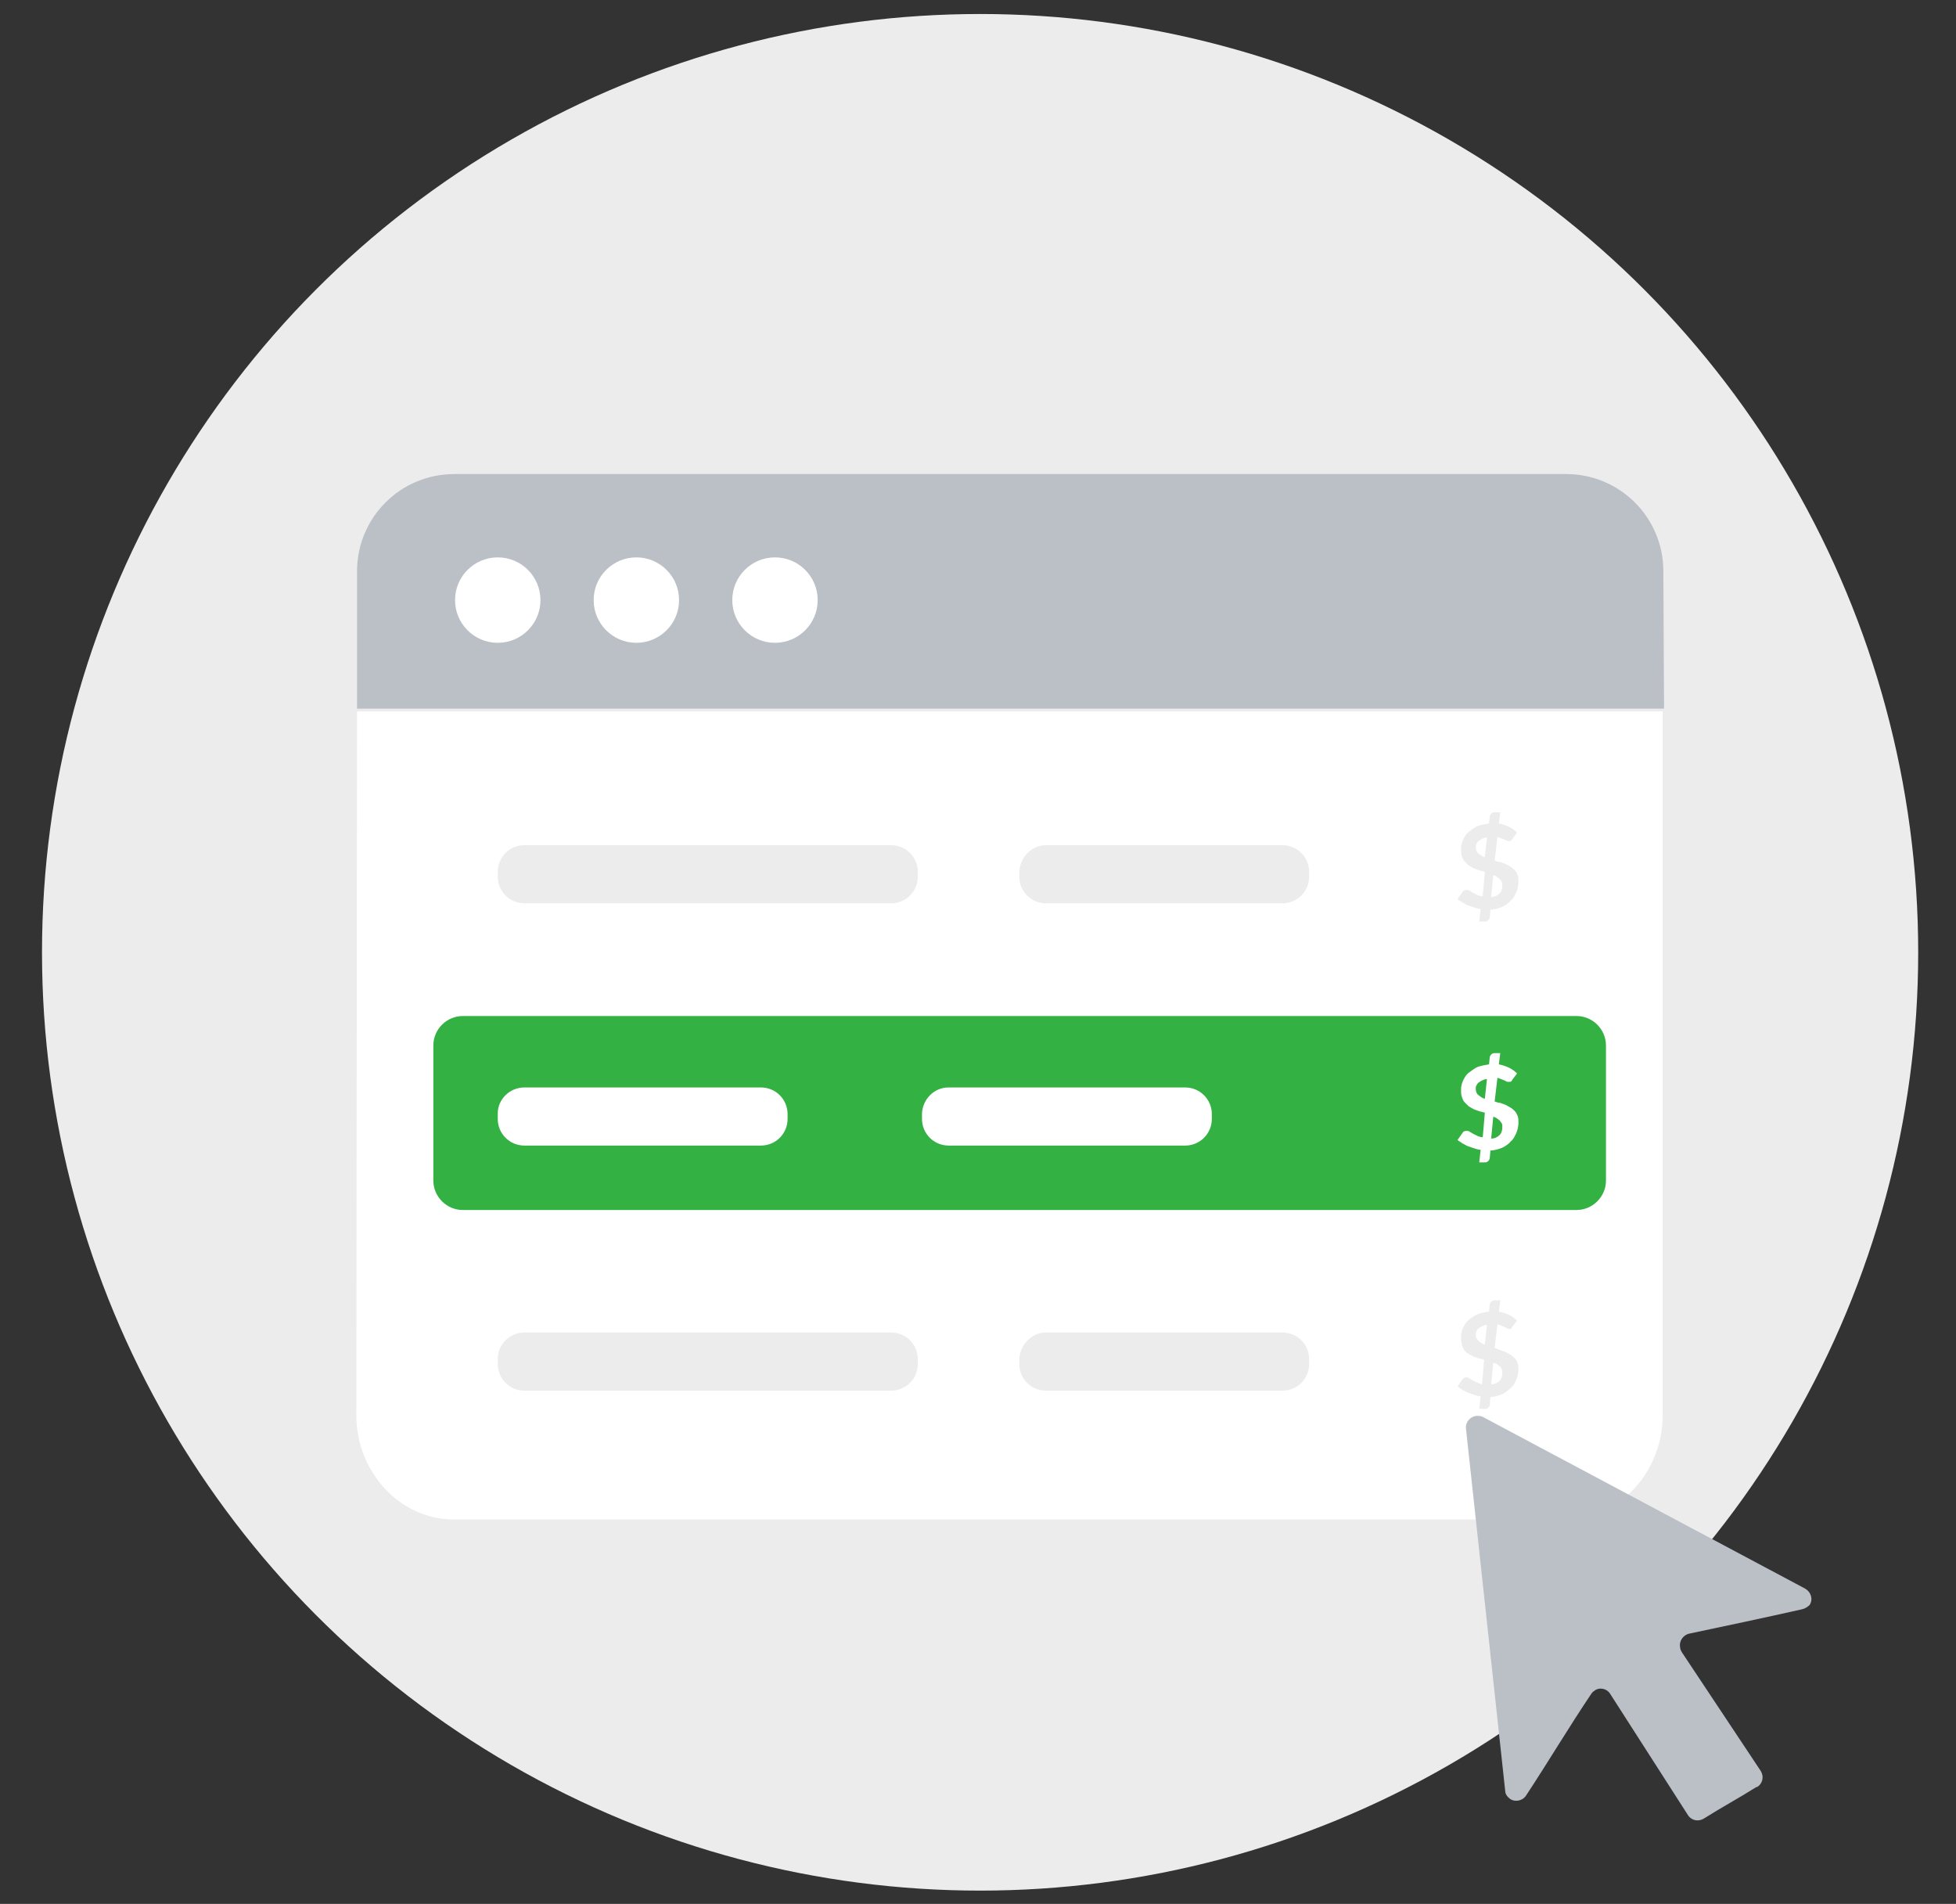
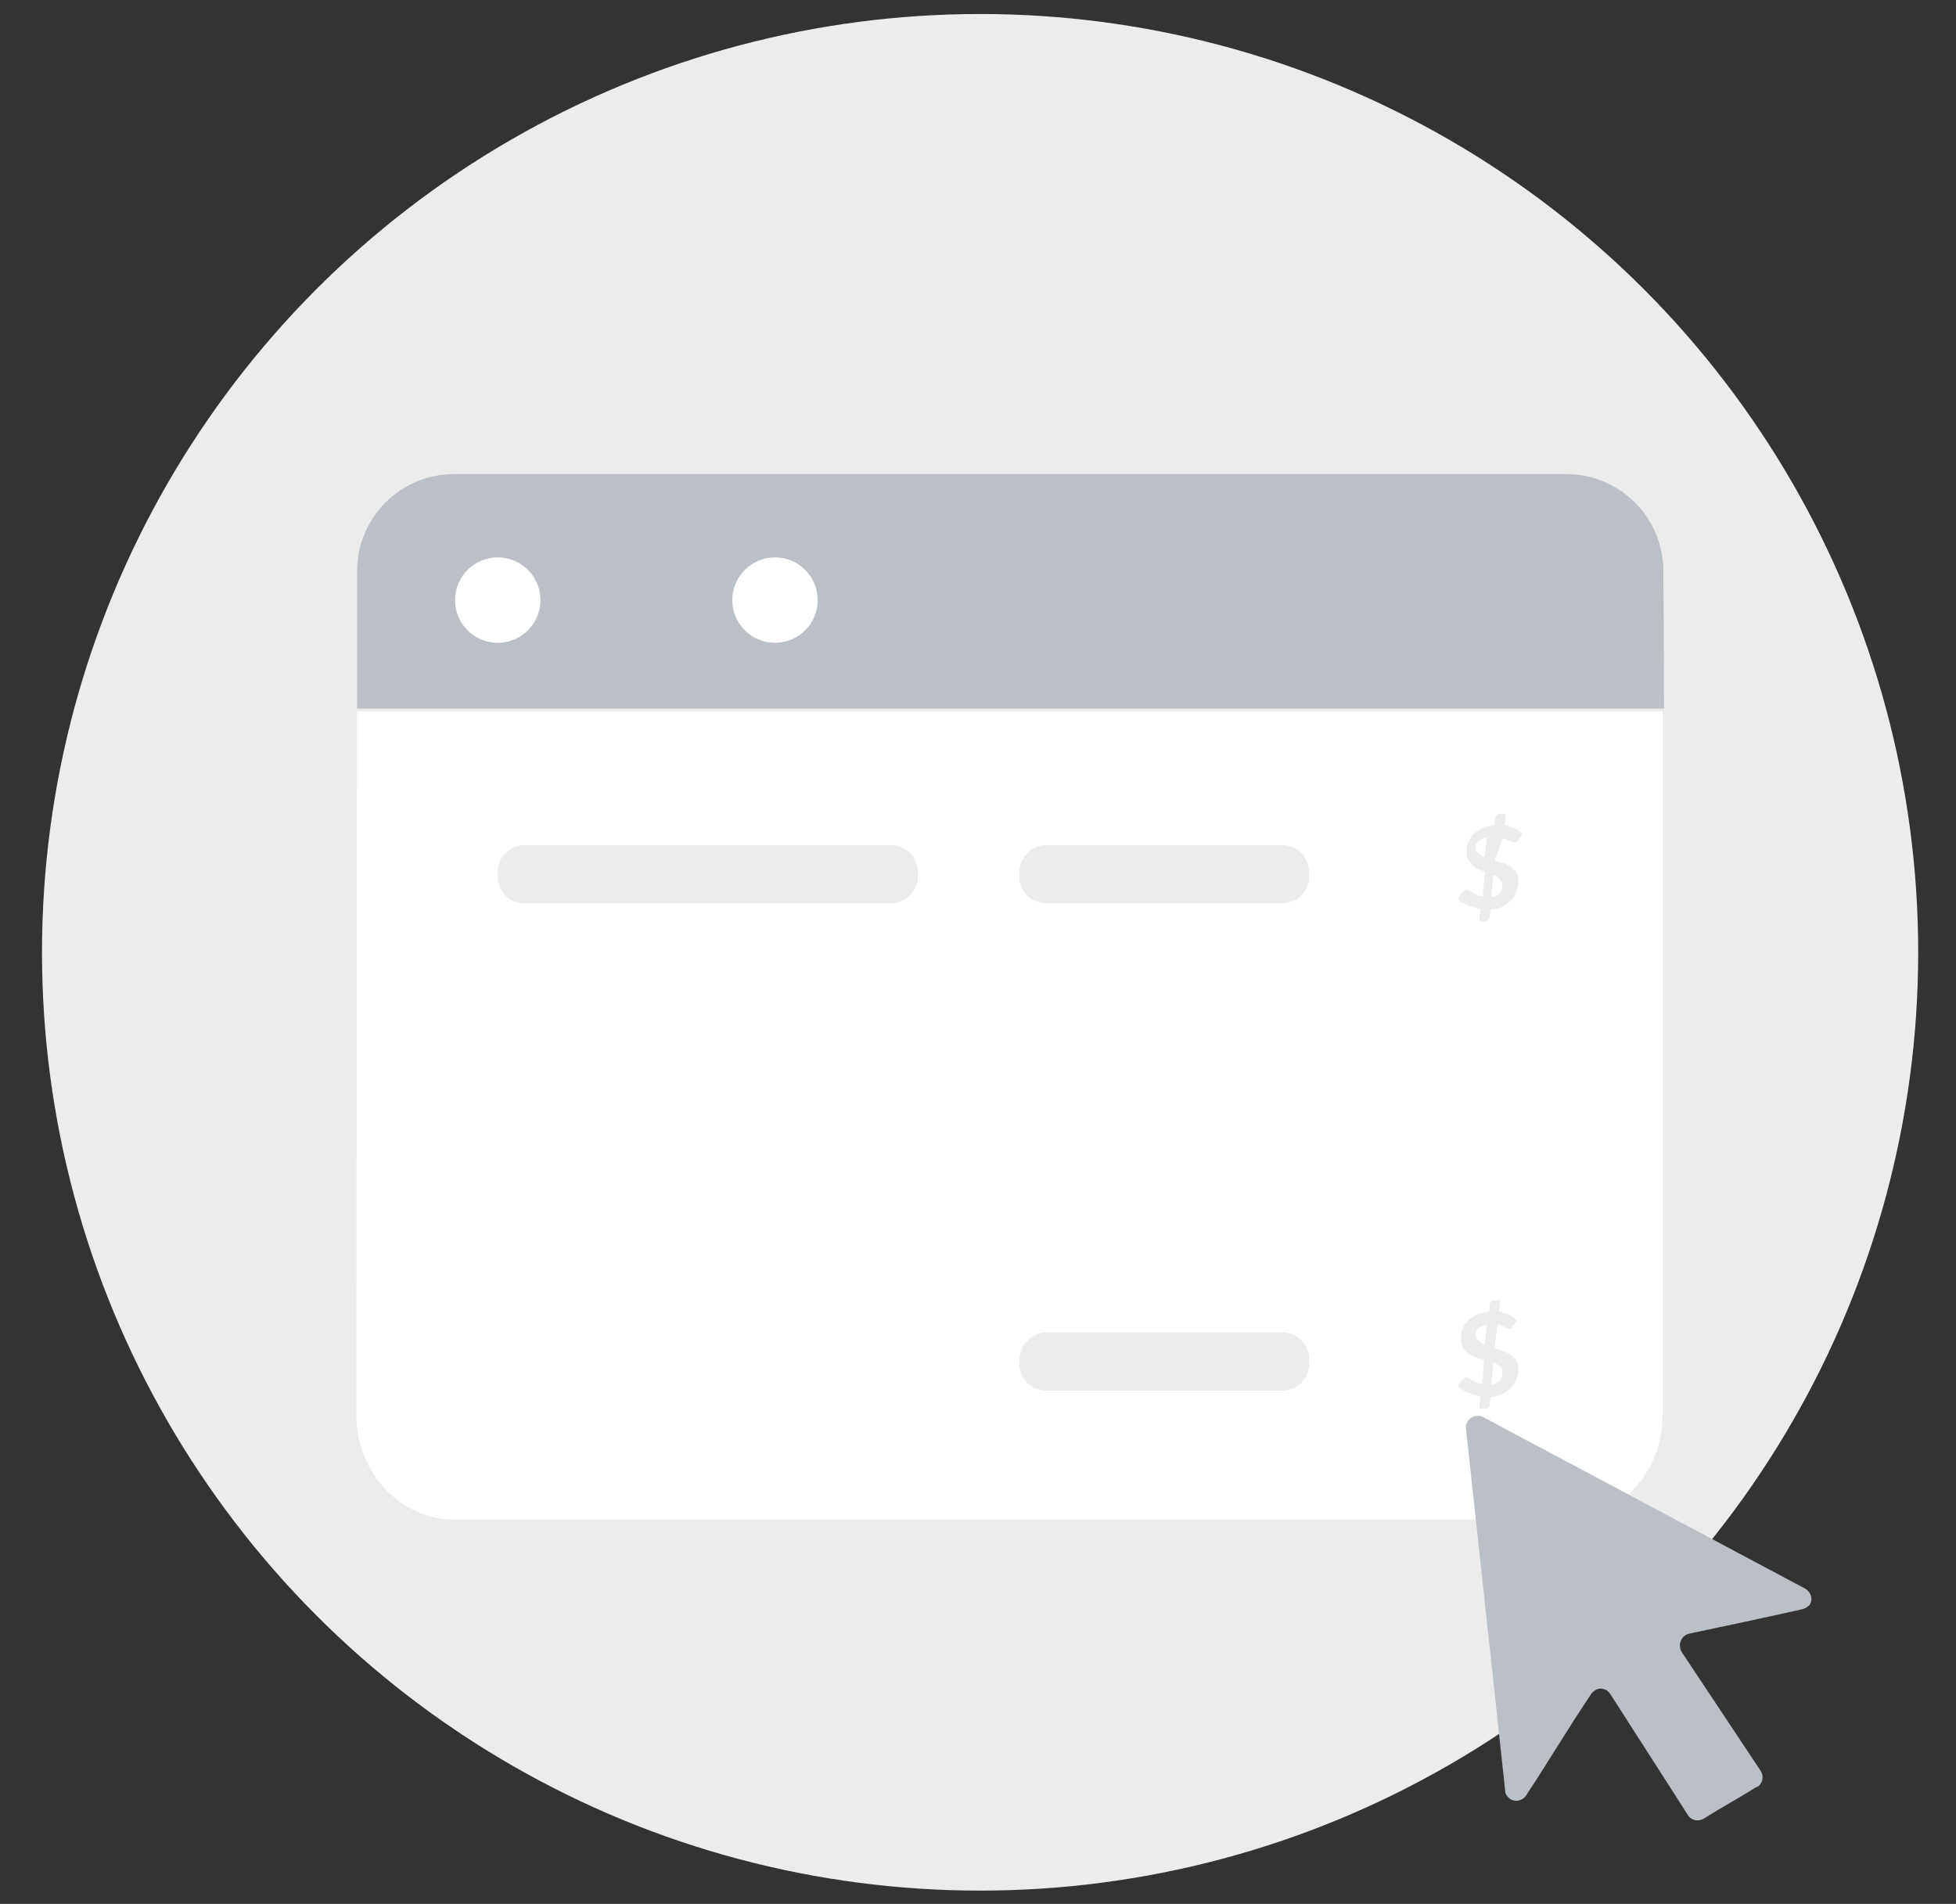
<svg xmlns="http://www.w3.org/2000/svg" version="1.1" id="Layer_1" x="0px" y="0px" width="279.4px" height="271.9px" viewBox="0 0 279.4 271.9" style="enable-background:new 0 0 279.4 271.9;" xml:space="preserve">
  <rect x="0" y="0" width="279.4" height="271.9" fill="#333333" stroke="none" />
  <style type="text/css">
	.st0{fill:#EDECED;}
	.st1{fill:#FFFFFF;}
	.st2{fill:#BBC0C7;}
	.st3{fill:#33B143;}
</style>
  <circle class="st0" cx="140" cy="136" r="134" />
  <path class="st1" d="M50.9,202.1c0,8.2,6.3,14.9,13.9,14.9h158.8c7.6,0,13.9-6.7,13.9-14.9V101.6H51L50.9,202.1z" />
  <path class="st2" d="M237.6,81.6c0-7.7-6.2-13.9-13.9-13.9H64.9c-7.7,0-13.9,6.2-13.9,13.9v19.6h186.7L237.6,81.6L237.6,81.6z" />
  <circle class="st1" cx="71.1" cy="85.7" r="6.1" />
-   <circle class="st1" cx="90.9" cy="85.7" r="6.1" />
  <circle class="st1" cx="110.7" cy="85.7" r="6.1" />
-   <path class="st3" d="M66.1,145.1h159.1c2.3,0,4.2,1.9,4.2,4.2v19.3c0,2.3-1.9,4.2-4.2,4.2H66.1c-2.3,0-4.2-1.9-4.2-4.2v-19.3  C61.9,147,63.8,145.1,66.1,145.1z" />
  <path class="st1" d="M74.9,155.3h33.8c2.1,0,3.8,1.7,3.8,3.8v0.7c0,2.1-1.7,3.8-3.8,3.8H74.9c-2.1,0-3.8-1.7-3.8-3.8V159  C71.1,157,72.8,155.3,74.9,155.3z" />
-   <path class="st0" d="M74.9,190.3h52.4c2.1,0,3.8,1.7,3.8,3.8v0.7c0,2.1-1.7,3.8-3.8,3.8H74.9c-2.1,0-3.8-1.7-3.8-3.8v-0.7  C71.1,192,72.8,190.3,74.9,190.3z" />
  <path class="st1" d="M135.5,155.3h33.8c2.1,0,3.8,1.7,3.8,3.8v0.7c0,2.1-1.7,3.8-3.8,3.8h-33.8c-2.1,0-3.8-1.7-3.8-3.8V159  C131.8,157,133.4,155.3,135.5,155.3z" />
  <path class="st0" d="M149.4,190.3h33.8c2.1,0,3.8,1.7,3.8,3.8v0.7c0,2.1-1.7,3.8-3.8,3.8h-33.8c-2.1,0-3.8-1.7-3.8-3.8v-0.7  C145.7,192,147.4,190.3,149.4,190.3z" />
  <path class="st1" d="M213.5,157.3c0.3,0.1,0.5,0.2,0.8,0.2c0.3,0.1,0.5,0.2,0.8,0.3c0.2,0.1,0.5,0.3,0.7,0.4  c0.2,0.1,0.4,0.3,0.6,0.5c0.2,0.2,0.3,0.5,0.4,0.7c0.1,0.3,0.1,0.6,0.1,0.9c0,0.5-0.1,1-0.3,1.5c-0.2,0.4-0.4,0.9-0.8,1.2  c-0.3,0.4-0.8,0.7-1.2,0.9c-0.5,0.2-1.1,0.4-1.7,0.4l-0.1,1.1c0,0.1-0.1,0.3-0.2,0.4c-0.1,0.1-0.3,0.2-0.4,0.2h-0.9l0.2-1.8  c-0.3,0-0.6-0.1-0.9-0.2c-0.3-0.1-0.6-0.2-0.9-0.3c-0.3-0.1-0.5-0.3-0.8-0.4c-0.2-0.2-0.5-0.3-0.7-0.5l0.7-1  c0.1-0.2,0.3-0.3,0.6-0.3c0.1,0,0.3,0,0.4,0.1l0.5,0.3l0.6,0.3c0.2,0.1,0.5,0.2,0.8,0.2l0.3-3.5l-0.8-0.2c-0.3-0.1-0.5-0.2-0.8-0.3  c-0.2-0.1-0.5-0.3-0.7-0.4c-0.2-0.2-0.4-0.4-0.6-0.6c-0.2-0.2-0.3-0.5-0.4-0.8c-0.1-0.3-0.1-0.7-0.1-1c0-0.4,0.1-0.9,0.3-1.3  c0.2-0.4,0.4-0.8,0.8-1.1c0.4-0.3,0.8-0.6,1.2-0.8c0.5-0.2,1.1-0.3,1.7-0.4l0.1-1c0-0.1,0.1-0.3,0.2-0.4c0.1-0.1,0.3-0.2,0.4-0.2  h0.9l-0.2,1.6c0.5,0.1,1.1,0.3,1.5,0.5c0.4,0.2,0.8,0.5,1.1,0.8l-0.6,0.8c-0.1,0.1-0.1,0.2-0.2,0.3c-0.1,0.1-0.2,0.1-0.3,0.1  c-0.1,0-0.2,0-0.3,0l-0.4-0.2l-0.5-0.2c-0.2-0.1-0.4-0.1-0.5-0.2L213.5,157.3z M212.4,154.1c-0.2,0-0.5,0.1-0.7,0.2  c-0.2,0.1-0.3,0.2-0.5,0.3c-0.1,0.1-0.2,0.2-0.3,0.4c-0.1,0.2-0.1,0.3-0.1,0.5c0,0.3,0.1,0.7,0.4,0.9c0.1,0.1,0.3,0.2,0.4,0.3  c0.2,0.1,0.3,0.2,0.5,0.2L212.4,154.1z M213,162.6c0.5,0,0.9-0.2,1.2-0.5c0.3-0.3,0.4-0.7,0.4-1.2c0-0.2,0-0.3-0.1-0.5  c-0.1-0.1-0.2-0.3-0.3-0.4c-0.1-0.1-0.3-0.2-0.4-0.3c-0.2-0.1-0.3-0.2-0.5-0.2L213,162.6z" />
  <path class="st0" d="M213.5,192.5l0.8,0.3c0.3,0.1,0.5,0.2,0.8,0.3c0.2,0.1,0.5,0.3,0.7,0.4c0.2,0.1,0.4,0.3,0.6,0.5  c0.2,0.2,0.3,0.5,0.4,0.7c0.1,0.3,0.1,0.6,0.1,0.9c0,0.5-0.1,0.9-0.3,1.4c-0.2,0.5-0.4,0.9-0.8,1.2c-0.4,0.4-0.8,0.7-1.2,0.9  c-0.5,0.2-1.1,0.4-1.7,0.4l-0.1,1.1c0,0.3-0.3,0.6-0.6,0.6h-0.9l0.2-1.8c-0.3,0-0.6-0.1-0.9-0.2c-0.3-0.1-0.6-0.2-0.9-0.3  c-0.3-0.1-0.5-0.3-0.8-0.4c-0.2-0.2-0.5-0.3-0.7-0.5l0.7-1c0.1-0.1,0.2-0.2,0.2-0.2c0.1-0.1,0.2-0.1,0.3-0.1c0.1,0,0.3,0,0.4,0.1  l0.5,0.3l0.6,0.3c0.2,0.1,0.5,0.2,0.8,0.3l0.3-3.5c-0.3-0.1-0.5-0.2-0.8-0.2c-0.3-0.1-0.5-0.2-0.8-0.3c-0.2-0.1-0.5-0.3-0.7-0.4  c-0.5-0.3-0.8-0.8-0.9-1.4c-0.1-0.3-0.1-0.7-0.1-1c0-0.4,0.1-0.9,0.3-1.3c0.2-0.4,0.4-0.8,0.8-1.1c0.4-0.3,0.8-0.6,1.2-0.8  c0.5-0.2,1.1-0.3,1.7-0.4l0.1-1c0-0.1,0.1-0.3,0.2-0.4c0.1-0.1,0.3-0.2,0.4-0.2h0.9l-0.2,1.6c0.5,0.1,1.1,0.3,1.5,0.5  c0.4,0.2,0.8,0.5,1.1,0.8l-0.6,0.8c-0.1,0.1-0.1,0.2-0.2,0.3c-0.1,0.1-0.2,0.1-0.3,0.1c-0.1,0-0.2,0-0.3-0.1l-0.4-0.2l-0.5-0.2  c-0.2-0.1-0.4-0.1-0.5-0.2L213.5,192.5z M212.4,189.2c-0.2,0-0.5,0.1-0.7,0.2c-0.2,0.1-0.3,0.2-0.5,0.3c-0.1,0.1-0.2,0.2-0.3,0.4  c-0.1,0.2-0.1,0.3-0.1,0.5c0,0.2,0,0.3,0.1,0.5c0.1,0.1,0.2,0.3,0.3,0.4c0.1,0.1,0.3,0.2,0.4,0.3c0.2,0.1,0.3,0.2,0.5,0.2  L212.4,189.2z M213,197.7c0.4,0,0.9-0.2,1.2-0.5c0.3-0.3,0.4-0.7,0.4-1.2c0-0.3-0.1-0.7-0.4-0.9c-0.1-0.1-0.3-0.2-0.4-0.3l-0.5-0.2  L213,197.7z" />
  <path class="st0" d="M74.9,120.7h52.4c2.1,0,3.8,1.7,3.8,3.8v0.7c0,2.1-1.7,3.8-3.8,3.8H74.9c-2.1,0-3.8-1.7-3.8-3.8v-0.7  C71.1,122.4,72.8,120.7,74.9,120.7z" />
  <path class="st0" d="M149.4,120.7h33.8c2.1,0,3.8,1.7,3.8,3.8v0.7c0,2.1-1.7,3.8-3.8,3.8h-33.8c-2.1,0-3.8-1.7-3.8-3.8v-0.7  C145.7,122.4,147.4,120.7,149.4,120.7z" />
-   <path class="st0" d="M213.5,122.9c0.3,0.1,0.5,0.2,0.8,0.2c0.3,0.1,0.5,0.2,0.8,0.3c0.2,0.1,0.5,0.3,0.7,0.4  c0.2,0.1,0.4,0.3,0.6,0.5c0.2,0.2,0.3,0.5,0.4,0.7c0.1,0.3,0.1,0.6,0.1,0.9c0,0.5-0.1,1-0.3,1.5c-0.2,0.4-0.4,0.9-0.8,1.2  c-0.3,0.4-0.8,0.7-1.2,0.9c-0.5,0.2-1.1,0.4-1.7,0.4l-0.1,1.1c0,0.1-0.1,0.3-0.2,0.4c-0.1,0.1-0.3,0.2-0.4,0.2h-0.9l0.2-1.8  c-0.3,0-0.6-0.1-0.9-0.2c-0.3-0.1-0.6-0.2-0.9-0.3c-0.3-0.1-0.5-0.3-0.8-0.4c-0.2-0.2-0.5-0.3-0.7-0.5l0.7-1  c0.1-0.2,0.3-0.3,0.6-0.3c0.1,0,0.3,0,0.4,0.1l0.5,0.3l0.6,0.3c0.2,0.1,0.5,0.2,0.8,0.2l0.3-3.5l-0.8-0.2c-0.3-0.1-0.5-0.2-0.8-0.3  c-0.2-0.1-0.5-0.3-0.7-0.4c-0.2-0.2-0.4-0.4-0.6-0.6c-0.2-0.2-0.3-0.5-0.4-0.8c-0.1-0.3-0.1-0.7-0.1-1c0-0.4,0.1-0.9,0.3-1.3  c0.2-0.4,0.4-0.8,0.8-1.1c0.4-0.3,0.8-0.6,1.2-0.8c0.5-0.2,1.1-0.3,1.7-0.4l0.1-1c0-0.1,0.1-0.3,0.2-0.4c0.1-0.1,0.3-0.2,0.4-0.2  h0.9l-0.2,1.6c0.5,0.1,1.1,0.3,1.5,0.5c0.4,0.2,0.8,0.5,1.1,0.8l-0.6,0.8c-0.1,0.1-0.1,0.2-0.2,0.3c-0.1,0.1-0.2,0.1-0.3,0.1  c-0.1,0-0.2,0-0.3,0l-0.4-0.2l-0.5-0.2c-0.2-0.1-0.4-0.1-0.5-0.2L213.5,122.9z M212.4,119.6c-0.2,0-0.5,0.1-0.7,0.2  c-0.2,0.1-0.3,0.2-0.5,0.3c-0.1,0.1-0.2,0.2-0.3,0.4c-0.1,0.2-0.1,0.3-0.1,0.5c0,0.3,0.1,0.7,0.4,0.9c0.1,0.1,0.3,0.2,0.4,0.3  c0.2,0.1,0.3,0.2,0.5,0.2L212.4,119.6z M213,128.1c0.5,0,0.9-0.2,1.2-0.5c0.3-0.3,0.4-0.7,0.4-1.2c0-0.2,0-0.3-0.1-0.5  c-0.1-0.1-0.2-0.3-0.3-0.4c-0.1-0.1-0.3-0.2-0.4-0.3c-0.2-0.1-0.3-0.2-0.5-0.2L213,128.1z" />
+   <path class="st0" d="M213.5,122.9c0.3,0.1,0.5,0.2,0.8,0.2c0.3,0.1,0.5,0.2,0.8,0.3c0.2,0.1,0.5,0.3,0.7,0.4  c0.2,0.1,0.4,0.3,0.6,0.5c0.2,0.2,0.3,0.5,0.4,0.7c0.1,0.3,0.1,0.6,0.1,0.9c0,0.5-0.1,1-0.3,1.5c-0.2,0.4-0.4,0.9-0.8,1.2  c-0.3,0.4-0.8,0.7-1.2,0.9c-0.5,0.2-1.1,0.4-1.7,0.4l-0.1,1.1c0,0.1-0.1,0.3-0.2,0.4c-0.1,0.1-0.3,0.2-0.4,0.2h-0.9l0.2-1.8  c-0.3,0-0.6-0.1-0.9-0.2c-0.3-0.1-0.6-0.2-0.9-0.3c-0.3-0.1-0.5-0.3-0.8-0.4c-0.2-0.2-0.5-0.3-0.7-0.5l0.7-1  c0.1-0.2,0.3-0.3,0.6-0.3c0.1,0,0.3,0,0.4,0.1l0.5,0.3l0.6,0.3c0.2,0.1,0.5,0.2,0.8,0.2l0.3-3.5c-0.3-0.1-0.5-0.2-0.8-0.3  c-0.2-0.1-0.5-0.3-0.7-0.4c-0.2-0.2-0.4-0.4-0.6-0.6c-0.2-0.2-0.3-0.5-0.4-0.8c-0.1-0.3-0.1-0.7-0.1-1c0-0.4,0.1-0.9,0.3-1.3  c0.2-0.4,0.4-0.8,0.8-1.1c0.4-0.3,0.8-0.6,1.2-0.8c0.5-0.2,1.1-0.3,1.7-0.4l0.1-1c0-0.1,0.1-0.3,0.2-0.4c0.1-0.1,0.3-0.2,0.4-0.2  h0.9l-0.2,1.6c0.5,0.1,1.1,0.3,1.5,0.5c0.4,0.2,0.8,0.5,1.1,0.8l-0.6,0.8c-0.1,0.1-0.1,0.2-0.2,0.3c-0.1,0.1-0.2,0.1-0.3,0.1  c-0.1,0-0.2,0-0.3,0l-0.4-0.2l-0.5-0.2c-0.2-0.1-0.4-0.1-0.5-0.2L213.5,122.9z M212.4,119.6c-0.2,0-0.5,0.1-0.7,0.2  c-0.2,0.1-0.3,0.2-0.5,0.3c-0.1,0.1-0.2,0.2-0.3,0.4c-0.1,0.2-0.1,0.3-0.1,0.5c0,0.3,0.1,0.7,0.4,0.9c0.1,0.1,0.3,0.2,0.4,0.3  c0.2,0.1,0.3,0.2,0.5,0.2L212.4,119.6z M213,128.1c0.5,0,0.9-0.2,1.2-0.5c0.3-0.3,0.4-0.7,0.4-1.2c0-0.2,0-0.3-0.1-0.5  c-0.1-0.1-0.2-0.3-0.3-0.4c-0.1-0.1-0.3-0.2-0.4-0.3c-0.2-0.1-0.3-0.2-0.5-0.2L213,128.1z" />
  <path class="st2" d="M257.5,229.8c-5.3,1.2-11,2.4-16.2,3.5c-0.9,0.2-1.5,1.1-1.3,2c0,0.2,0.1,0.4,0.2,0.6l11.3,17  c0.5,0.8,0.3,1.8-0.5,2.3c0,0,0,0-0.1,0c-2.7,1.7-4.8,2.8-7.5,4.5c-0.8,0.5-1.8,0.3-2.3-0.5l-11.1-17.3c-0.5-0.8-1.6-1-2.3-0.4  c-0.2,0.1-0.3,0.3-0.4,0.4c-3.1,4.6-6.2,9.8-9.3,14.5c-0.5,0.8-1.6,1-2.3,0.5c-0.4-0.3-0.7-0.7-0.7-1.2l-5.6-51.7  c-0.1-0.9,0.6-1.7,1.5-1.8c0.3,0,0.7,0,1,0.2l46,24.5c0.8,0.5,1.1,1.5,0.6,2.3C258.3,229.4,257.9,229.7,257.5,229.8z" />
</svg>